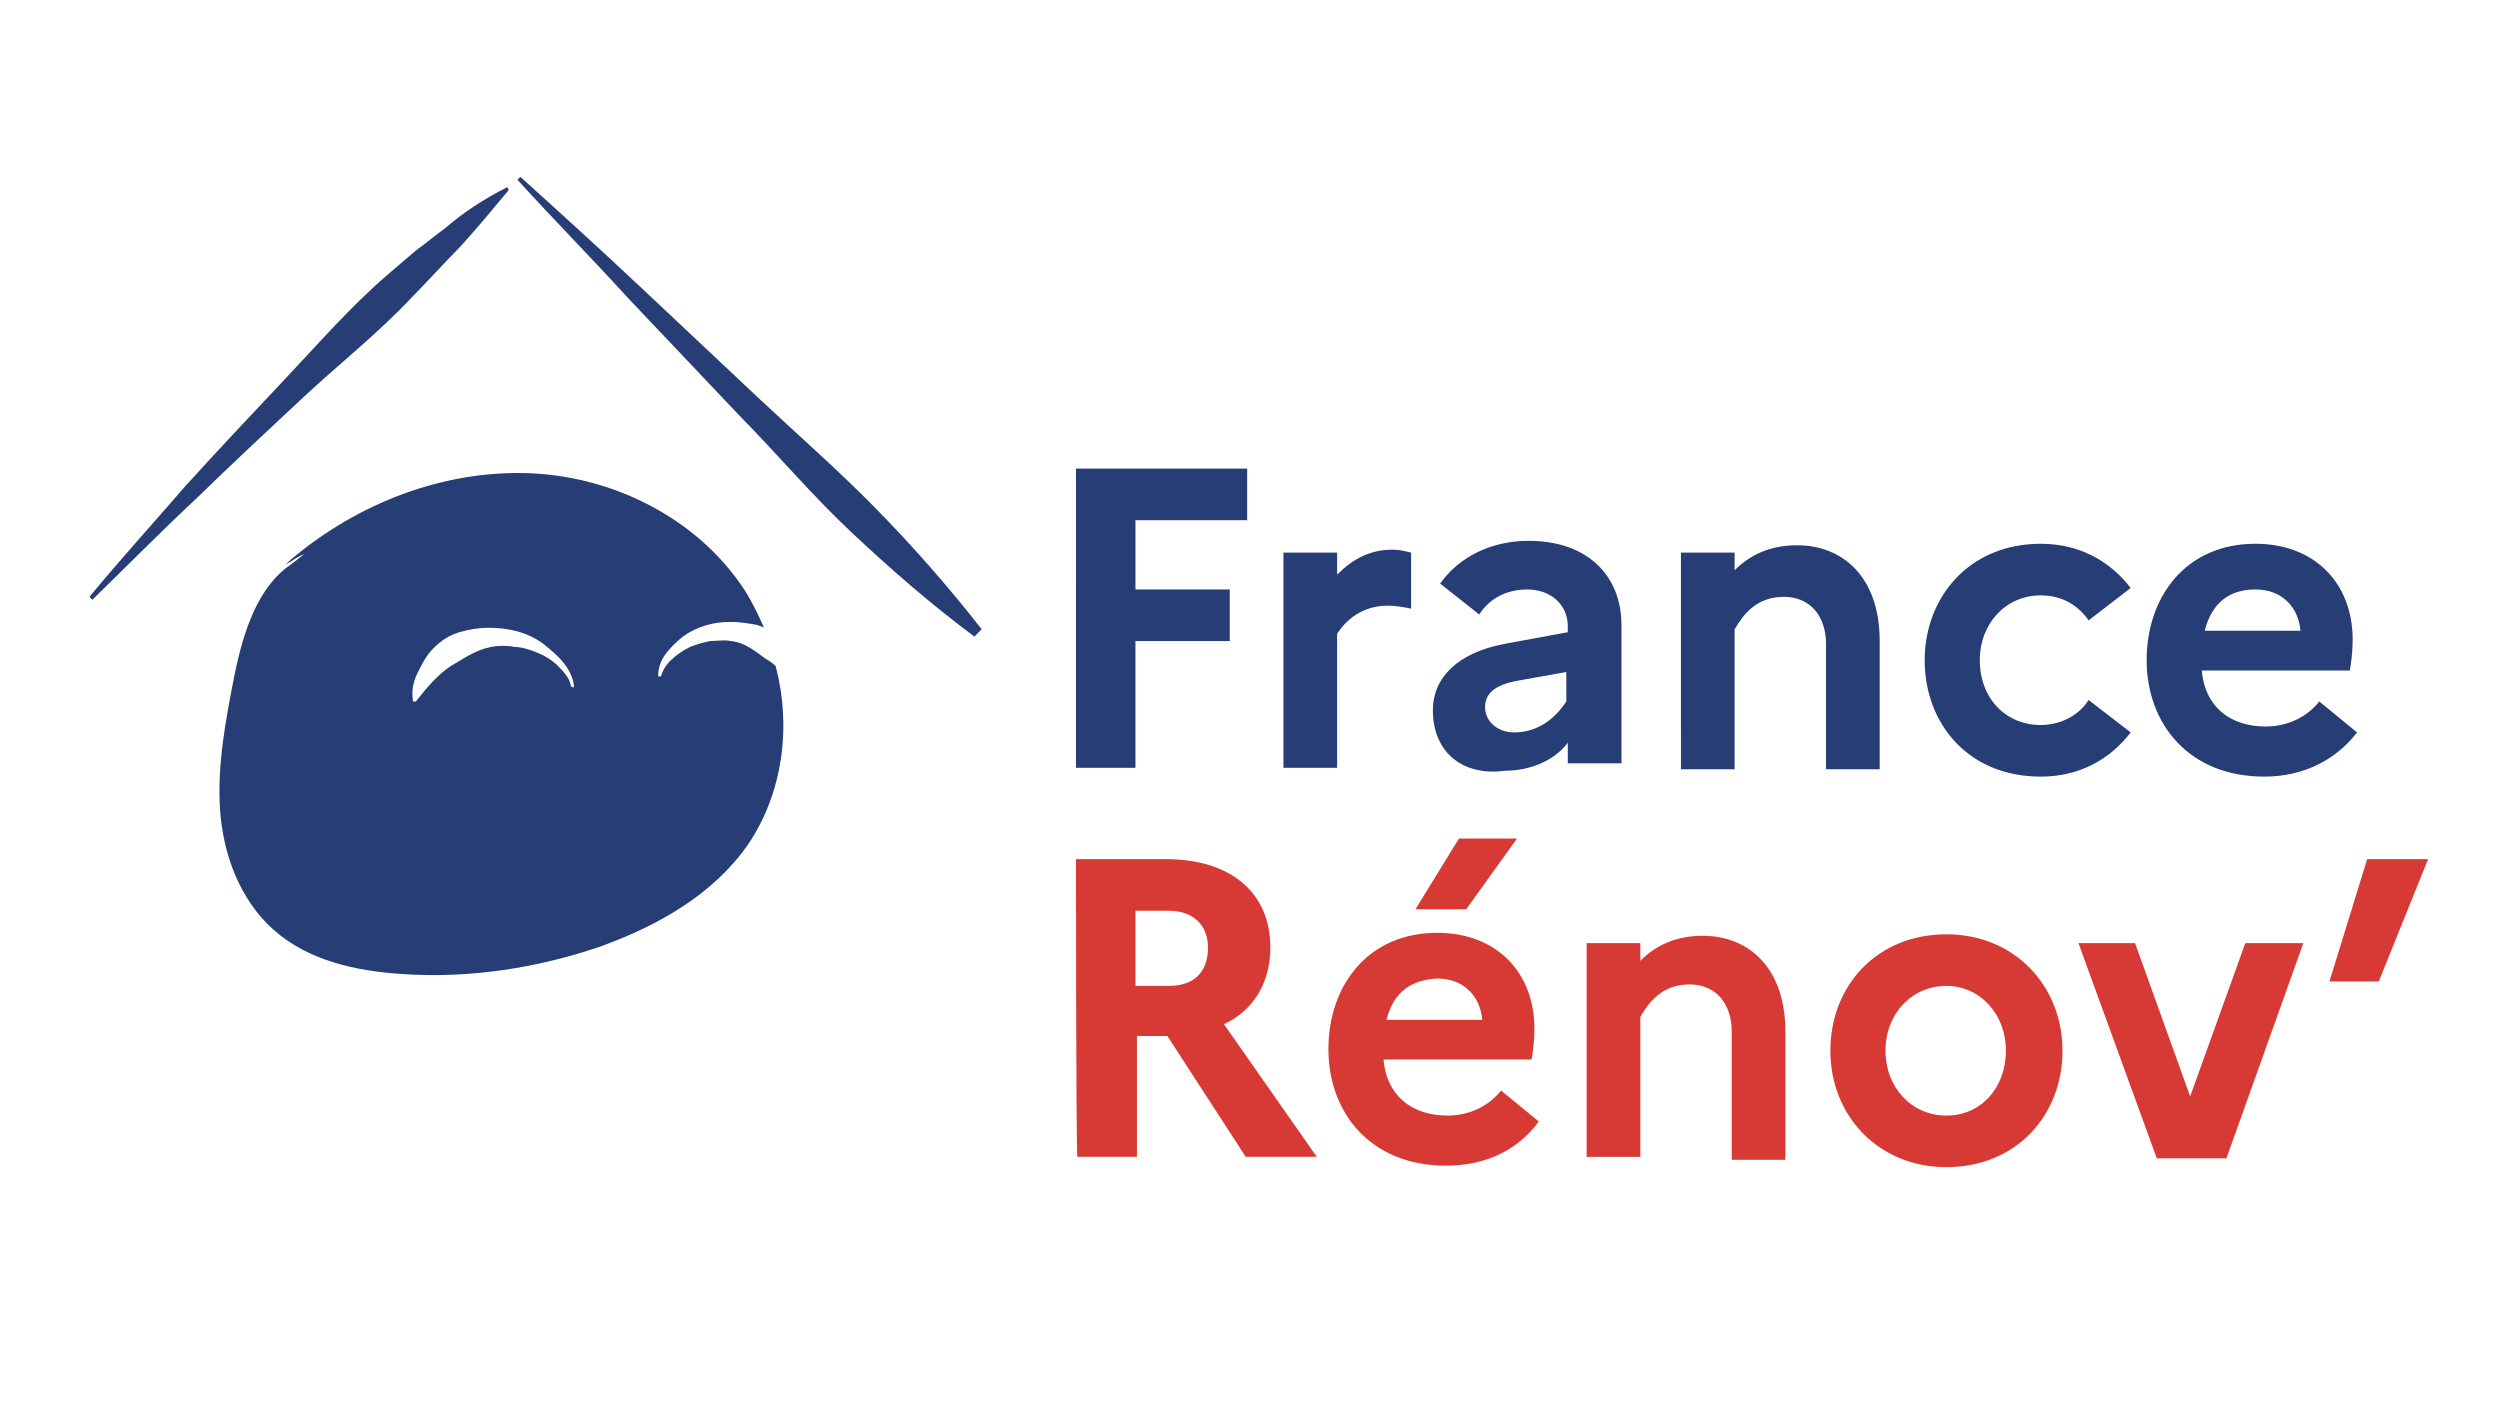
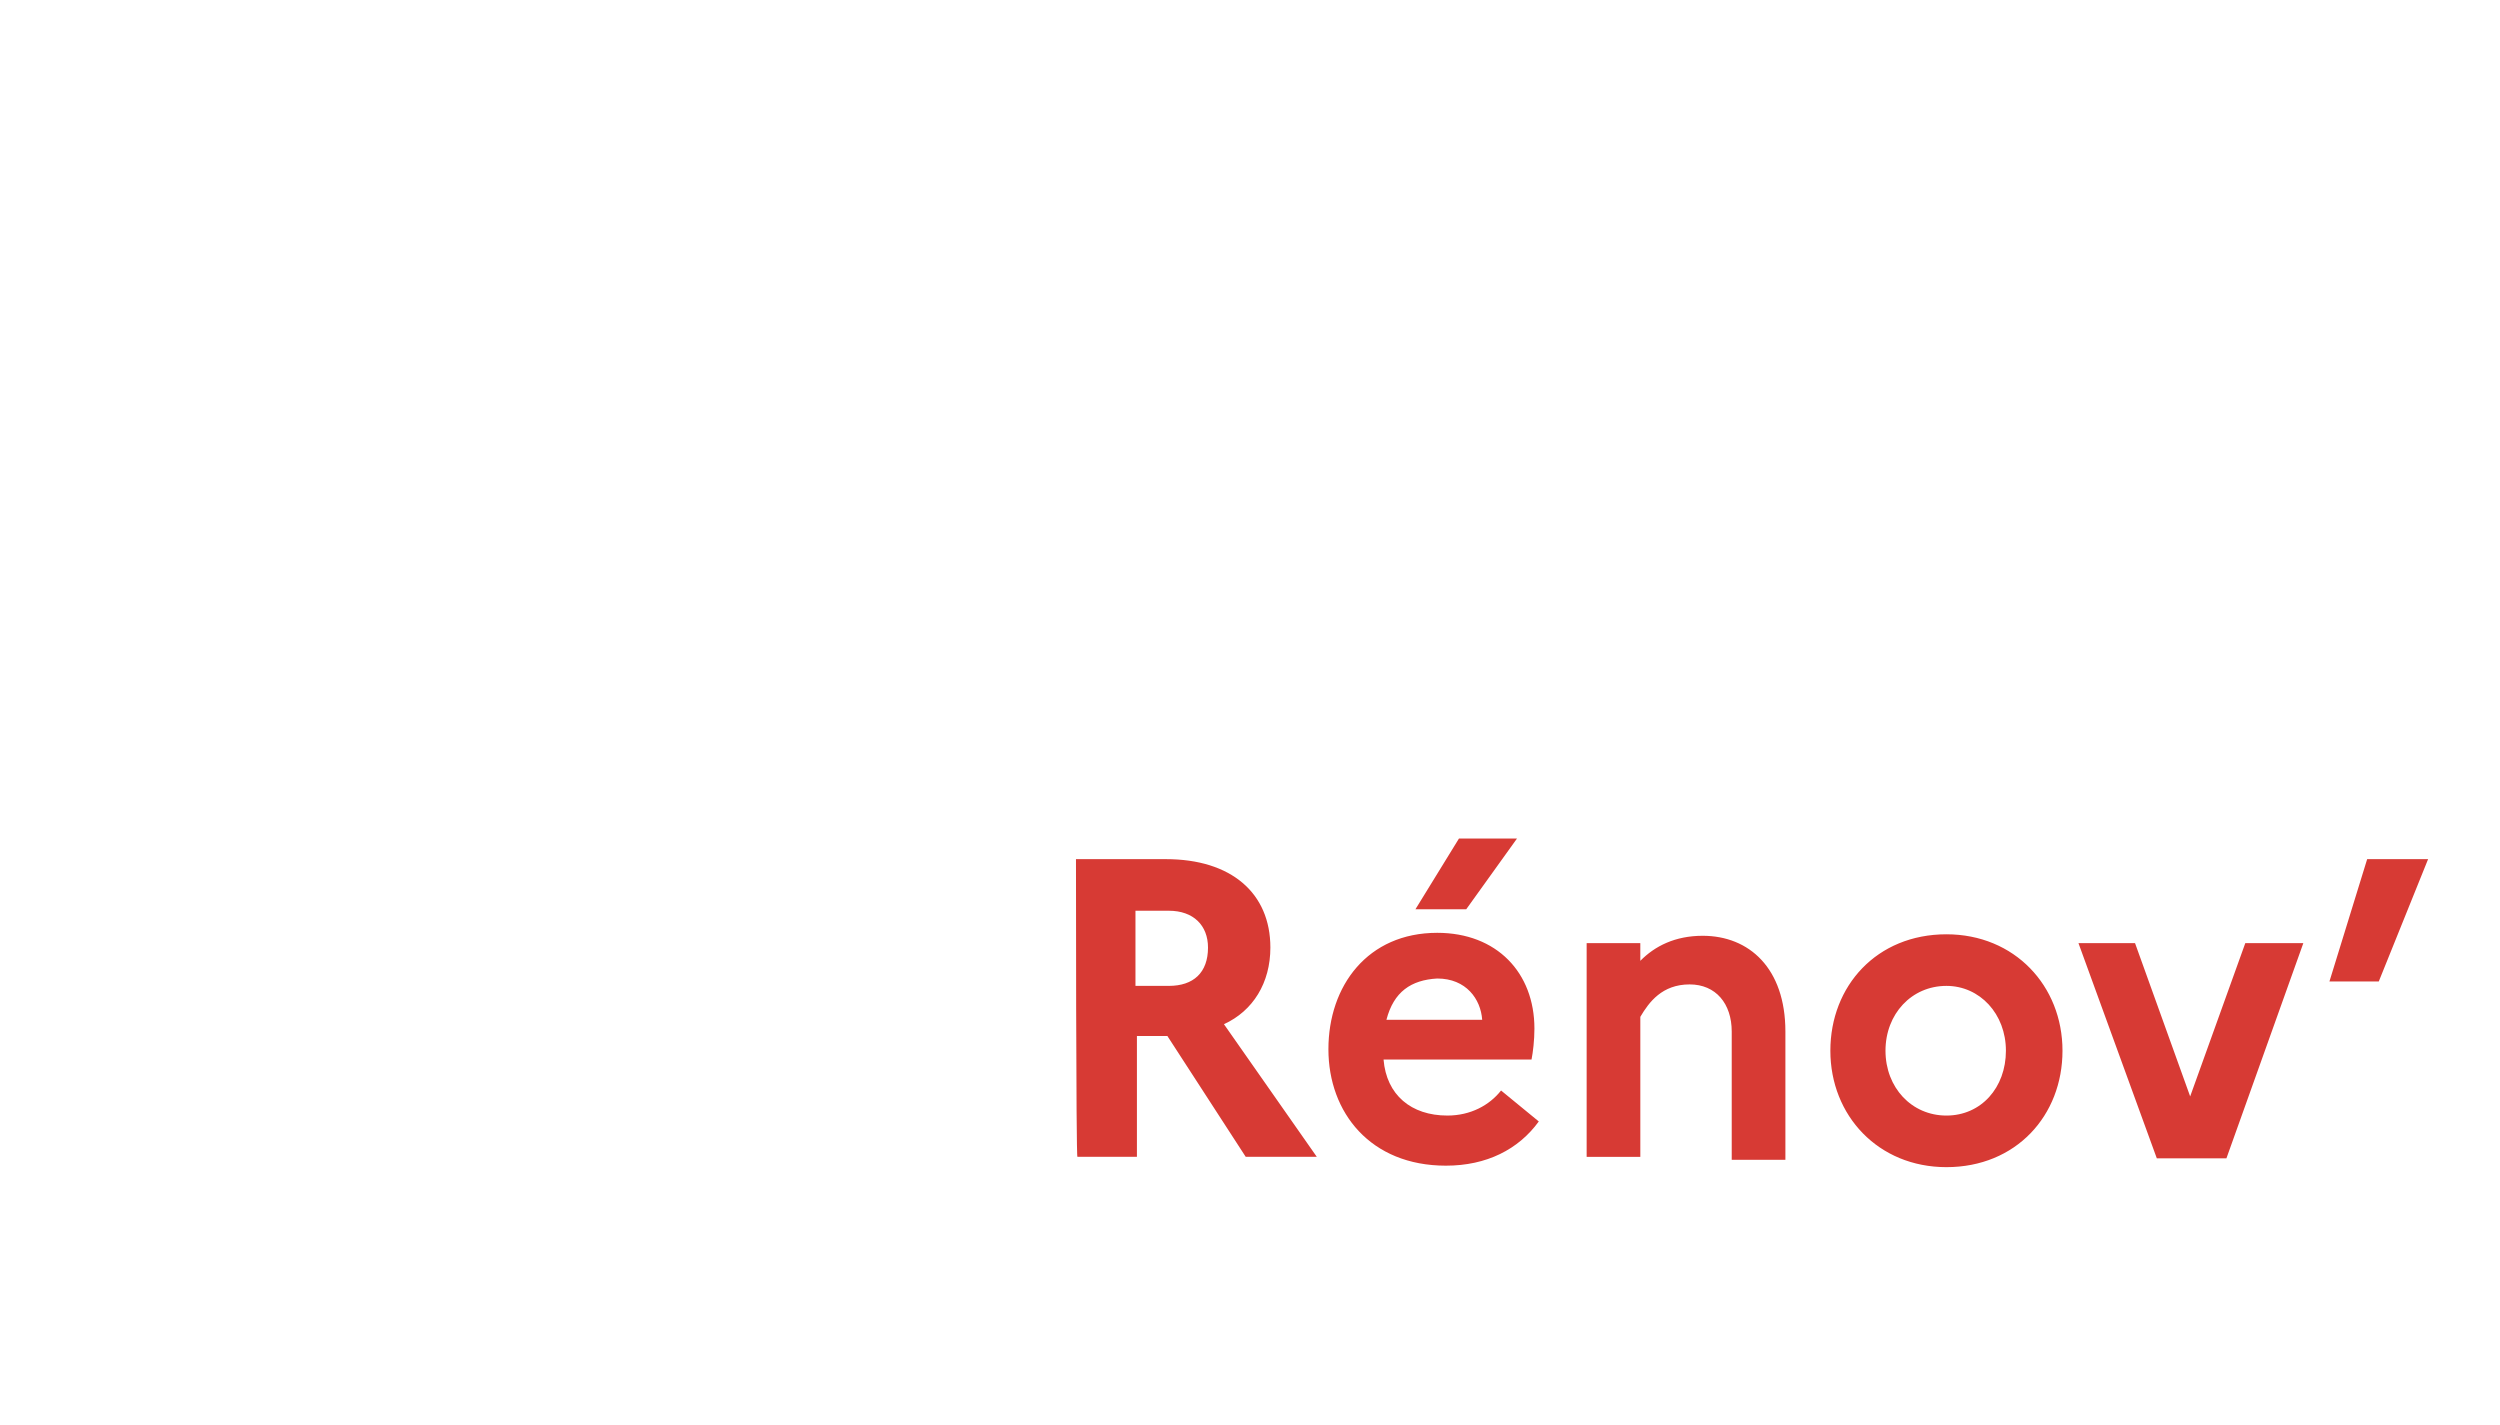
<svg xmlns="http://www.w3.org/2000/svg" xmlns:ns1="http://sodipodi.sourceforge.net/DTD/sodipodi-0.dtd" xmlns:ns2="http://www.inkscape.org/namespaces/inkscape" version="1.1" id="Calque_1" x="0px" y="0px" viewBox="0 0 200 114" style="enable-background:new 0 0 200 114;" xml:space="preserve" ns1:docname="logo-france-renov-sans-texte.svg" ns2:version="1.2.2 (b0a8486541, 2022-12-01)">
  <defs id="defs15" />
  <ns1:namedview id="namedview13" pagecolor="#ffffff" bordercolor="#000000" borderopacity="0.25" ns2:showpageshadow="2" ns2:pageopacity="0.0" ns2:pagecheckerboard="0" ns2:deskcolor="#d1d1d1" showgrid="false" ns2:zoom="5.1130053" ns2:cx="91.629086" ns2:cy="60.825284" ns2:window-width="1920" ns2:window-height="1080" ns2:window-x="0" ns2:window-y="0" ns2:window-maximized="1" ns2:current-layer="Calque_1" />
  <style type="text/css" id="style2">
	.st0{fill:none;}
	.st1{fill:#263D75;}
	.st2{fill:#D73A34;}
	.st3{fill-rule:evenodd;clip-rule:evenodd;fill:#263D75;}
</style>
-   <path class="st0" d="M -5.728,0 H 226.397 V 134.398 H -5.728 Z" id="path4" style="stroke-width:1.17" />
-   <path class="st1" d="m 86.078,37.49 h 13.695 v 4.126 h -8.937 v 5.541 h 7.544 V 51.283 h -7.544 v 10.139 h -4.759 z m 16.597,6.72 h 4.294 v 1.768 c 1.161,-1.179 2.553,-2.004 4.41,-2.004 0.58,0 1.045,0.118 1.509,0.236 v 4.48 c -0.58,-0.118 -1.277,-0.236 -1.857,-0.236 -2.089,0 -3.366,1.179 -4.062,2.24 v 10.728 h -4.294 z m 11.954,12.615 c 0,-2.594 1.973,-4.598 5.687,-5.305 l 5.107,-0.943 v -0.472 c 0,-1.768 -1.393,-2.947 -3.25,-2.947 -1.625,0 -3.018,0.707 -3.83,2.004 L 115.209,46.686 c 1.509,-2.122 4.062,-3.419 7.08,-3.419 4.875,0 7.428,2.947 7.428,6.72 v 11.082 h -4.294 v -1.651 c -1.045,1.415 -3.018,2.24 -4.991,2.24 -3.482,0.472 -5.803,-1.533 -5.803,-4.834 z m 6.499,1.768 c 1.857,0 3.25,-1.061 4.178,-2.476 v -2.358 l -3.946,0.707 c -1.857,0.354 -2.553,1.061 -2.553,2.122 0,1.061 0.928,2.004 2.321,2.004 z m 13.347,-14.383 h 4.294 v 1.415 c 1.161,-1.179 2.785,-2.004 4.991,-2.004 3.714,0 6.616,2.594 6.616,7.663 v 10.257 h -4.294 V 51.519 c 0,-2.24 -1.277,-3.773 -3.366,-3.773 -2.205,0 -3.25,1.415 -3.946,2.594 V 61.54 h -4.294 z m 32.614,11.789 3.366,2.594 c -1.625,2.122 -4.062,3.537 -7.196,3.537 -5.803,0 -9.285,-4.244 -9.285,-9.314 0,-4.952 3.482,-9.314 9.285,-9.314 3.134,0 5.571,1.415 7.196,3.537 l -3.366,2.594 c -0.812,-1.179 -2.089,-2.004 -3.83,-2.004 -2.785,0 -4.875,2.24 -4.875,5.187 0,3.065 2.089,5.187 4.875,5.187 1.509,0 3.018,-0.707 3.83,-2.004 z m 14.044,6.13 c -6.035,0 -9.401,-4.244 -9.401,-9.314 0,-5.069 3.134,-9.314 8.705,-9.314 4.759,0 7.776,3.183 7.776,7.663 0,0.943 -0.116,1.886 -0.232,2.476 h -11.838 c 0.232,2.829 2.205,4.48 5.107,4.48 1.857,0 3.366,-0.825 4.294,-2.004 l 3.018,2.476 c -1.625,2.122 -4.178,3.537 -7.428,3.537 z m -4.759,-11.671 h 7.66 c -0.116,-1.651 -1.277,-3.301 -3.598,-3.301 -2.089,0 -3.482,1.061 -4.062,3.301 z" id="path6" ns1:nodetypes="ccccccccccccccsccsccccsccssccssccccsscccsscccssccssccccccsssccssscssssccsccsccsc" style="stroke-width:1.17" />
  <path class="st2" d="m 86.078,68.732 h 7.196 c 5.223,0 8.356,2.712 8.356,7.074 0,2.829 -1.393,5.069 -3.714,6.13 l 7.428,10.61 h -5.687 l -6.267,-9.667 h -2.437 v 9.667 H 86.194 C 86.078,92.664 86.078,68.732 86.078,68.732 Z m 4.759,4.126 v 6.013 h 2.669 c 1.973,0 3.134,-1.061 3.134,-3.065 0,-1.768 -1.161,-2.947 -3.134,-2.947 z m 24.837,20.396 c -6.035,0 -9.401,-4.244 -9.401,-9.314 0,-5.069 3.134,-9.314 8.705,-9.314 4.759,0 7.776,3.183 7.776,7.663 0,0.943 -0.116,1.886 -0.232,2.476 h -11.838 c 0.232,2.829 2.205,4.48 5.107,4.48 1.857,0 3.366,-0.825 4.294,-2.004 l 3.018,2.476 c -1.625,2.24 -4.178,3.537 -7.428,3.537 z M 110.915,81.582 h 7.66 c -0.116,-1.651 -1.277,-3.301 -3.598,-3.301 -2.089,0.118 -3.482,1.061 -4.062,3.301 z m 2.321,-8.842 3.482,-5.659 h 4.643 l -4.062,5.659 c 0.116,0 -4.062,0 -4.062,0 z m 13.695,2.712 h 4.294 v 1.415 c 1.161,-1.179 2.785,-2.004 4.991,-2.004 3.714,0 6.616,2.594 6.616,7.663 v 10.257 h -4.294 v -10.257 c 0,-2.24 -1.277,-3.773 -3.366,-3.773 -2.205,0 -3.25,1.415 -3.946,2.594 v 11.2 h -4.294 v -17.095 c 0,0 0,0 0,0 z m 38.068,8.606 c 0,5.187 -3.714,9.314 -9.285,9.314 -5.455,0 -9.285,-4.126 -9.285,-9.314 0,-5.187 3.714,-9.314 9.285,-9.314 5.455,0 9.285,4.126 9.285,9.314 z m -4.526,0 c 0,-2.947 -2.089,-5.187 -4.759,-5.187 -2.785,0 -4.875,2.24 -4.875,5.187 0,2.947 2.089,5.187 4.875,5.187 2.785,0 4.759,-2.24 4.759,-5.187 z m 10.33,-8.606 4.41,12.261 4.41,-12.261 h 4.643 L 178.115,92.664 h -5.571 l -6.267,-17.212 z m 15.552,3.065 3.018,-9.785 h 4.875 l -3.946,9.785 z" id="path8" style="stroke-width:1.17" />
-   <path class="st3" d="m 58.455,51.283 c -0.58,-0.118 -1.045,0 -1.625,0 -0.58,0.118 -1.045,0.236 -1.625,0.472 -0.464,0.236 -1.045,0.589 -1.393,0.943 -0.464,0.354 -0.812,0.943 -0.928,1.415 h -0.232 c 0,-0.707 0.232,-1.297 0.58,-1.768 0.348,-0.472 0.812,-0.943 1.393,-1.415 1.161,-0.825 2.437,-1.179 3.83,-1.179 0.696,0 1.393,0.118 2.089,0.236 0.232,0.118 0.464,0.118 0.58,0.236 C 60.66,49.161 60.196,48.218 59.616,47.275 55.785,41.38 48.822,37.962 41.858,37.844 34.894,37.726 28.047,40.555 22.824,45.153 l 0.464,-0.236 c 0.348,-0.236 0.696,-0.472 1.045,-0.589 l -1.045,0.825 c -2.669,1.768 -3.83,5.423 -4.526,8.842 -0.696,3.537 -1.393,7.191 -1.161,10.728 0.232,3.655 1.625,7.309 4.294,9.667 2.785,2.476 6.616,3.301 10.33,3.537 5.339,0.354 10.794,-0.472 15.901,-2.24 4.526,-1.651 8.937,-4.126 11.722,-8.135 C 62.633,63.426 63.33,58.121 62.053,53.288 61.821,53.052 61.473,52.816 61.24,52.698 60.428,52.109 59.616,51.401 58.455,51.283 Z m -12.767,3.655 c -0.116,-0.707 -0.58,-1.179 -1.045,-1.651 -0.464,-0.472 -1.045,-0.825 -1.625,-1.061 -0.58,-0.236 -1.277,-0.472 -1.857,-0.472 -0.58,-0.118 -1.277,-0.118 -1.857,0 -1.277,0.236 -2.205,0.943 -3.25,1.533 -1.045,0.707 -1.857,1.651 -2.785,2.829 h -0.232 c -0.116,-0.825 0,-1.533 0.348,-2.24 0.348,-0.707 0.696,-1.415 1.277,-2.004 0.58,-0.589 1.277,-1.061 2.089,-1.297 0.812,-0.236 1.625,-0.354 2.321,-0.354 1.625,0 3.134,0.354 4.41,1.297 0.58,0.472 1.161,0.943 1.625,1.533 0.464,0.589 0.812,1.297 0.812,2.004 0,-0.118 -0.232,-0.118 -0.232,-0.118 z M 35.591,18.273 c -0.812,0.589 -1.509,1.179 -2.321,1.768 l -2.205,1.886 c -3.018,2.594 -5.571,5.541 -8.24,8.37 -2.669,2.829 -5.339,5.659 -8.008,8.606 -2.553,2.947 -5.223,5.895 -7.66,8.842 l 0.232,0.236 c 2.785,-2.712 5.571,-5.541 8.356,-8.135 2.785,-2.712 5.687,-5.423 8.473,-8.017 2.902,-2.712 5.919,-5.069 8.589,-7.899 1.393,-1.415 2.669,-2.829 4.062,-4.244 1.277,-1.415 2.553,-2.947 3.83,-4.48 l -0.116,-0.236 c -1.857,0.943 -3.482,2.004 -4.991,3.301 z m 42.943,32.067 c -2.669,-3.419 -5.571,-6.72 -8.589,-9.785 -3.018,-3.065 -6.267,-5.895 -9.401,-8.842 l -9.401,-8.842 c -3.134,-2.947 -6.383,-5.895 -9.517,-8.724 l -0.232,0.236 c 2.902,3.183 5.919,6.248 8.821,9.431 l 8.937,9.431 c 3.018,3.065 5.803,6.366 8.937,9.314 3.134,2.947 6.383,5.777 9.865,8.37 l 0.58,-0.589 c 0.116,0.118 0.116,0.118 0,0 z" id="path10" style="stroke-width:1.17" />
</svg>